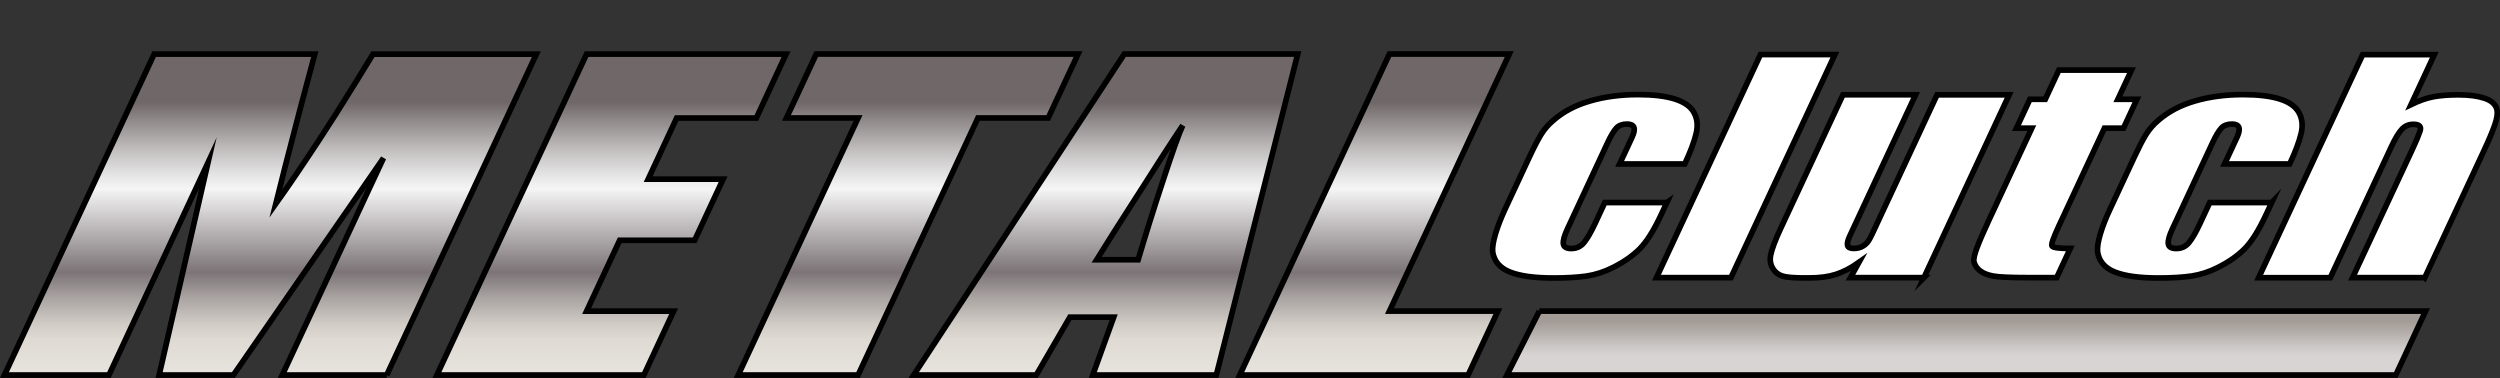
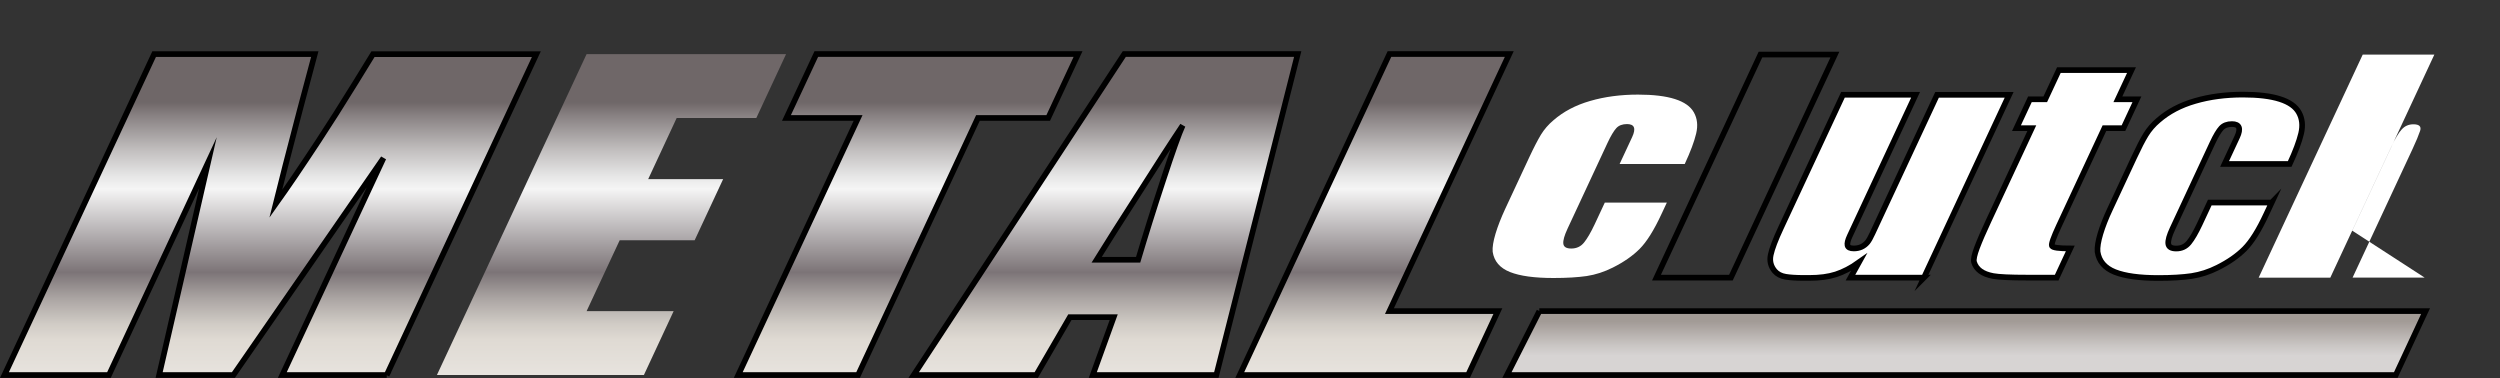
<svg xmlns="http://www.w3.org/2000/svg" xmlns:xlink="http://www.w3.org/1999/xlink" id="a" width="330.85" height="50.04" viewBox="0 0 330.85 50.04">
  <rect x="0" y="0" width="330.85" height="50.04" fill="#333333" stroke="none" />
  <defs>
    <linearGradient id="b" x1="35.79" y1="49.63" x2="35.79" y2="7.16" gradientUnits="userSpaceOnUse">
      <stop offset="0" stop-color="#e7e3de" />
      <stop offset=".11" stop-color="#dfdad3" />
      <stop offset=".16" stop-color="#d0cbc5" />
      <stop offset=".24" stop-color="#aaa4a2" />
      <stop offset=".32" stop-color="#7c7477" />
      <stop offset=".58" stop-color="#f5f5f5" />
      <stop offset=".62" stop-color="#e6e6e6" />
      <stop offset=".7" stop-color="#c2bfbf" />
      <stop offset=".81" stop-color="#878081" />
      <stop offset=".85" stop-color="#6f6768" />
    </linearGradient>
    <linearGradient id="c" x1="80.93" x2="80.93" xlink:href="#b" />
    <linearGradient id="d" x1="120.18" x2="120.18" xlink:href="#b" />
    <linearGradient id="e" x1="146.32" x2="146.32" xlink:href="#b" />
    <linearGradient id="f" x1="181.9" x2="181.9" xlink:href="#b" />
    <linearGradient id="g" x1="260.2" y1="49.63" x2="260.2" y2="41.17" gradientUnits="userSpaceOnUse">
      <stop offset=".3" stop-color="#d7d4d3" />
      <stop offset=".46" stop-color="#cac6c4" />
      <stop offset=".78" stop-color="#a8a19d" />
      <stop offset=".84" stop-color="#a29b96" />
    </linearGradient>
  </defs>
  <path d="m51.18,49.63h-13.82l13.39-28.71-19.86,28.71h-9.83l6.46-28.09-13.1,28.09H.59L20.4,7.16h21.26c-.85,3.21-1.52,5.72-2.01,7.53-1.45,5.52-2.5,9.61-3.16,12.29,1.53-2.14,3.42-4.92,5.66-8.33,1.41-2.14,3.08-4.77,5.01-7.9.73-1.19,1.47-2.39,2.2-3.58h21.62l-19.81,42.48Z" fill="url(#b)" />
  <path d="m85.2,49.63h-27.38L77.63,7.16h26.4l-3.94,8.46h-10.54l-3.77,8.09h9.92l-3.77,8.09h-9.92l-4.38,9.38h11.52l-3.94,8.46Z" fill="url(#c)" />
  <path d="m138.72,15.61h-9.3l-15.86,34.02h-15.86l15.86-34.02h-9.48l3.95-8.46h34.64l-3.95,8.46Z" fill="url(#d)" />
  <path d="m160.96,49.63h-16.34l2.77-7.66h-5.8l-4.45,7.66h-16.22l27.87-42.48h22.95l-10.77,42.48Zm-10.34-15.25c.93-3.13,2.02-6.62,3.29-10.46,1.26-3.85,2.13-6.29,2.61-7.32-1.33,1.98-3.45,5.25-6.35,9.82-1.91,2.96-3.59,5.62-5.04,7.96h5.49Z" fill="url(#e)" />
  <path d="m194.28,49.63h-30.21l19.81-42.48h15.86l-15.86,34.02h14.35l-3.94,8.46Z" fill="url(#f)" />
  <path d="m203.71,41.17h117.29l-3.94,8.46h-117.63l4.29-8.46Z" fill="url(#g)" />
  <path d="m220.6,26.79c-.32.69-.56,1.2-.72,1.54-1,2.15-1.96,3.68-2.89,4.61-.93.93-2.11,1.75-3.55,2.47-1.13.57-2.28.94-3.45,1.12-1.17.17-2.63.26-4.4.26-2.51,0-4.43-.26-5.76-.79-1.33-.53-2.1-1.42-2.29-2.68-.05-.6.08-1.4.38-2.4.3-1,.73-2.09,1.27-3.26l3.2-6.86c.6-1.29,1.12-2.28,1.54-2.98.43-.7.98-1.34,1.66-1.91,1.31-1.14,2.93-2,4.85-2.55,1.92-.56,4.03-.84,6.33-.84,4.06,0,6.53.79,7.4,2.36.45.8.55,1.73.3,2.79-.25,1.06-.75,2.4-1.51,4.03h-8.62l1.66-3.56c.53-1.14.31-1.72-.68-1.72-.62,0-1.09.18-1.42.54-.33.36-.72,1.01-1.16,1.95l-5.3,11.37c-.41.89-.6,1.54-.55,1.97.05.43.4.64,1.05.64.7,0,1.26-.26,1.69-.79s.9-1.34,1.41-2.42l1.34-2.87h8.19Z" fill="#fff" />
-   <path d="m229.07,36.74h-9.85l13.76-29.52h9.85l-13.76,29.52Z" fill="#fff" />
  <path d="m254.62,36.74h-9.73l1.12-2.02c-1.04.74-2.06,1.27-3.05,1.59-.99.32-2.16.47-3.52.47h-.74c-.98,0-1.78-.05-2.39-.15-.61-.1-1.09-.35-1.44-.75-.53-.63-.71-1.35-.53-2.17.17-.81.63-2.02,1.38-3.62.24-.52.43-.92.56-1.2l7.62-16.35h9.61l-8.72,18.71c-.25.54-.35.95-.29,1.22.06.27.33.41.83.41.74,0,1.34-.27,1.8-.81.19-.23.42-.63.68-1.2l8.54-18.32h9.54l-11.28,24.2Z" fill="#fff" />
  <path d="m272.17,36.74h-3.82c-2.3,0-3.83-.07-4.58-.21-1.4-.26-2.24-.87-2.53-1.85-.09-.34.05-.98.4-1.91s.86-2.11,1.53-3.54l5.72-12.27h-2.03l1.78-3.82h2.03l1.8-3.86h9.61l-1.8,3.86h2.52l-1.78,3.82h-2.52l-6.02,12.92c-.72,1.55-1.03,2.43-.93,2.66.1.23.91.34,2.43.34l-1.8,3.86Z" fill="#fff" />
  <path d="m300.65,26.79c-.32.69-.56,1.2-.72,1.54-1,2.15-1.96,3.68-2.89,4.61-.93.93-2.11,1.75-3.55,2.47-1.13.57-2.28.94-3.45,1.12-1.17.17-2.64.26-4.4.26-2.5,0-4.42-.26-5.76-.79-1.33-.53-2.1-1.42-2.29-2.68-.05-.6.08-1.4.38-2.4.3-1,.73-2.09,1.28-3.26l3.2-6.86c.6-1.29,1.11-2.28,1.54-2.98.43-.7.98-1.34,1.66-1.91,1.31-1.14,2.93-2,4.85-2.55,1.92-.56,4.03-.84,6.33-.84,4.06,0,6.53.79,7.4,2.36.45.8.55,1.73.3,2.79-.25,1.06-.75,2.4-1.51,4.03h-8.62l1.66-3.56c.53-1.14.31-1.72-.68-1.72-.62,0-1.09.18-1.42.54-.33.36-.72,1.01-1.16,1.95l-5.3,11.37c-.41.89-.6,1.54-.55,1.97.05.43.4.64,1.05.64.7,0,1.26-.26,1.69-.79.43-.53.9-1.34,1.41-2.42l1.34-2.87h8.19Z" fill="#fff" />
-   <path d="m320.88,36.74h-9.54l7.94-17.03c.48-1.03.81-1.83,1-2.4.18-.57-.11-.86-.89-.86-.62,0-1.13.22-1.54.67-.41.44-.88,1.22-1.4,2.34l-8.06,17.29h-9.48l13.77-29.52h9.48l-3.08,6.61c1.06-.51,2.04-.86,2.94-1.03.9-.17,2.01-.26,3.32-.26,1.39,0,2.55.15,3.45.45.91.3,1.45.78,1.64,1.44.13.52.04,1.22-.28,2.12-.32.9-.81,2.07-1.48,3.5l-7.78,16.69Z" fill="#fff" />
+   <path d="m320.88,36.74h-9.54l7.94-17.03c.48-1.03.81-1.83,1-2.4.18-.57-.11-.86-.89-.86-.62,0-1.13.22-1.54.67-.41.44-.88,1.22-1.4,2.34l-8.06,17.29h-9.48l13.77-29.52h9.48l-3.08,6.61l-7.78,16.69Z" fill="#fff" />
  <path d="m51.18,49.63h-13.82l13.39-28.71-19.86,28.71h-9.83l6.46-28.09-13.1,28.09H.59L20.4,7.16h21.26c-.85,3.21-1.52,5.72-2.01,7.53-1.45,5.52-2.5,9.61-3.16,12.29,1.53-2.14,3.42-4.92,5.66-8.33,1.41-2.14,3.08-4.77,5.01-7.9.73-1.19,1.47-2.39,2.2-3.58h21.62l-19.81,42.48Z" fill="none" stroke="#000" stroke-miterlimit="10" stroke-width=".75" />
-   <path d="m85.2,49.63h-27.38L77.63,7.16h26.4l-3.94,8.46h-10.54l-3.77,8.09h9.92l-3.77,8.09h-9.92l-4.38,9.38h11.52l-3.94,8.46Z" fill="none" stroke="#000" stroke-miterlimit="10" stroke-width=".75" />
  <path d="m138.72,15.61h-9.3l-15.86,34.02h-15.86l15.86-34.02h-9.48l3.95-8.46h34.64l-3.95,8.46Z" fill="none" stroke="#000" stroke-miterlimit="10" stroke-width=".75" />
  <path d="m160.96,49.63h-16.34l2.77-7.66h-5.8l-4.45,7.66h-16.22l27.87-42.48h22.95l-10.77,42.48Zm-10.34-15.25c.93-3.13,2.02-6.62,3.29-10.46,1.26-3.85,2.13-6.29,2.61-7.32-1.33,1.98-3.45,5.25-6.35,9.82-1.91,2.96-3.59,5.62-5.04,7.96h5.49Z" fill="none" stroke="#000" stroke-miterlimit="10" stroke-width=".75" />
  <path d="m194.28,49.63h-30.21l19.81-42.48h15.86l-15.86,34.02h14.35l-3.94,8.46Z" fill="none" stroke="#000" stroke-miterlimit="10" stroke-width=".75" />
  <path d="m203.71,41.17h117.29l-3.94,8.46h-117.63l4.29-8.46Z" fill="none" stroke="#000" stroke-miterlimit="10" stroke-width=".75" />
-   <path d="m220.6,26.79c-.32.69-.56,1.2-.72,1.54-1,2.15-1.96,3.68-2.89,4.61-.93.93-2.11,1.75-3.55,2.47-1.13.57-2.28.94-3.45,1.12-1.17.17-2.63.26-4.4.26-2.51,0-4.43-.26-5.76-.79-1.33-.53-2.1-1.42-2.29-2.68-.05-.6.08-1.4.38-2.4.3-1,.73-2.09,1.27-3.26l3.2-6.86c.6-1.29,1.12-2.28,1.54-2.98.43-.7.98-1.34,1.66-1.91,1.31-1.14,2.93-2,4.85-2.55,1.92-.56,4.03-.84,6.33-.84,4.06,0,6.53.79,7.4,2.36.45.8.55,1.73.3,2.79-.25,1.06-.75,2.4-1.51,4.03h-8.62l1.66-3.56c.53-1.14.31-1.72-.68-1.72-.62,0-1.09.18-1.42.54-.33.36-.72,1.01-1.16,1.95l-5.3,11.37c-.41.89-.6,1.54-.55,1.97.05.43.4.64,1.05.64.7,0,1.26-.26,1.69-.79s.9-1.34,1.41-2.42l1.34-2.87h8.19Z" fill="none" stroke="#000" stroke-miterlimit="10" stroke-width=".75" />
  <path d="m229.07,36.74h-9.85l13.76-29.52h9.85l-13.76,29.52Z" fill="none" stroke="#000" stroke-miterlimit="10" stroke-width=".75" />
  <path d="m254.62,36.74h-9.73l1.12-2.02c-1.04.74-2.06,1.27-3.05,1.59-.99.32-2.16.47-3.52.47h-.74c-.98,0-1.78-.05-2.39-.15-.61-.1-1.09-.35-1.44-.75-.53-.63-.71-1.35-.53-2.17.17-.81.63-2.02,1.38-3.62.24-.52.43-.92.56-1.2l7.62-16.35h9.61l-8.72,18.71c-.25.54-.35.95-.29,1.22.06.27.33.41.83.41.74,0,1.34-.27,1.8-.81.19-.23.42-.63.68-1.2l8.54-18.32h9.54l-11.28,24.2Z" fill="none" stroke="#000" stroke-miterlimit="10" stroke-width=".75" />
  <path d="m272.17,36.74h-3.82c-2.3,0-3.83-.07-4.58-.21-1.4-.26-2.24-.87-2.53-1.85-.09-.34.05-.98.4-1.91s.86-2.11,1.53-3.54l5.72-12.27h-2.03l1.78-3.82h2.03l1.8-3.86h9.61l-1.8,3.86h2.52l-1.78,3.82h-2.52l-6.02,12.92c-.72,1.55-1.03,2.43-.93,2.66.1.23.91.34,2.43.34l-1.8,3.86Z" fill="none" stroke="#000" stroke-miterlimit="10" stroke-width=".75" />
  <path d="m300.65,26.79c-.32.69-.56,1.2-.72,1.54-1,2.15-1.96,3.68-2.89,4.61-.93.93-2.11,1.75-3.55,2.47-1.13.57-2.28.94-3.45,1.12-1.17.17-2.64.26-4.4.26-2.5,0-4.42-.26-5.76-.79-1.33-.53-2.1-1.42-2.29-2.68-.05-.6.08-1.4.38-2.4.3-1,.73-2.09,1.28-3.26l3.2-6.86c.6-1.29,1.11-2.28,1.54-2.98.43-.7.98-1.34,1.66-1.91,1.31-1.14,2.93-2,4.85-2.55,1.92-.56,4.03-.84,6.33-.84,4.06,0,6.53.79,7.4,2.36.45.8.55,1.73.3,2.79-.25,1.06-.75,2.4-1.51,4.03h-8.62l1.66-3.56c.53-1.14.31-1.72-.68-1.72-.62,0-1.09.18-1.42.54-.33.36-.72,1.01-1.16,1.95l-5.3,11.37c-.41.89-.6,1.54-.55,1.97.05.43.4.64,1.05.64.7,0,1.26-.26,1.69-.79.43-.53.9-1.34,1.41-2.42l1.34-2.87h8.19Z" fill="none" stroke="#000" stroke-miterlimit="10" stroke-width=".75" />
-   <path d="m320.88,36.74h-9.54l7.94-17.03c.48-1.03.81-1.83,1-2.4.18-.57-.11-.86-.89-.86-.62,0-1.13.22-1.54.67-.41.44-.88,1.22-1.4,2.34l-8.06,17.29h-9.48l13.77-29.52h9.48l-3.08,6.61c1.06-.51,2.04-.86,2.94-1.03.9-.17,2.01-.26,3.32-.26,1.39,0,2.55.15,3.45.45.91.3,1.45.78,1.64,1.44.13.52.04,1.22-.28,2.12-.32.9-.81,2.07-1.48,3.5l-7.78,16.69Z" fill="none" stroke="#000" stroke-miterlimit="10" stroke-width=".75" />
</svg>